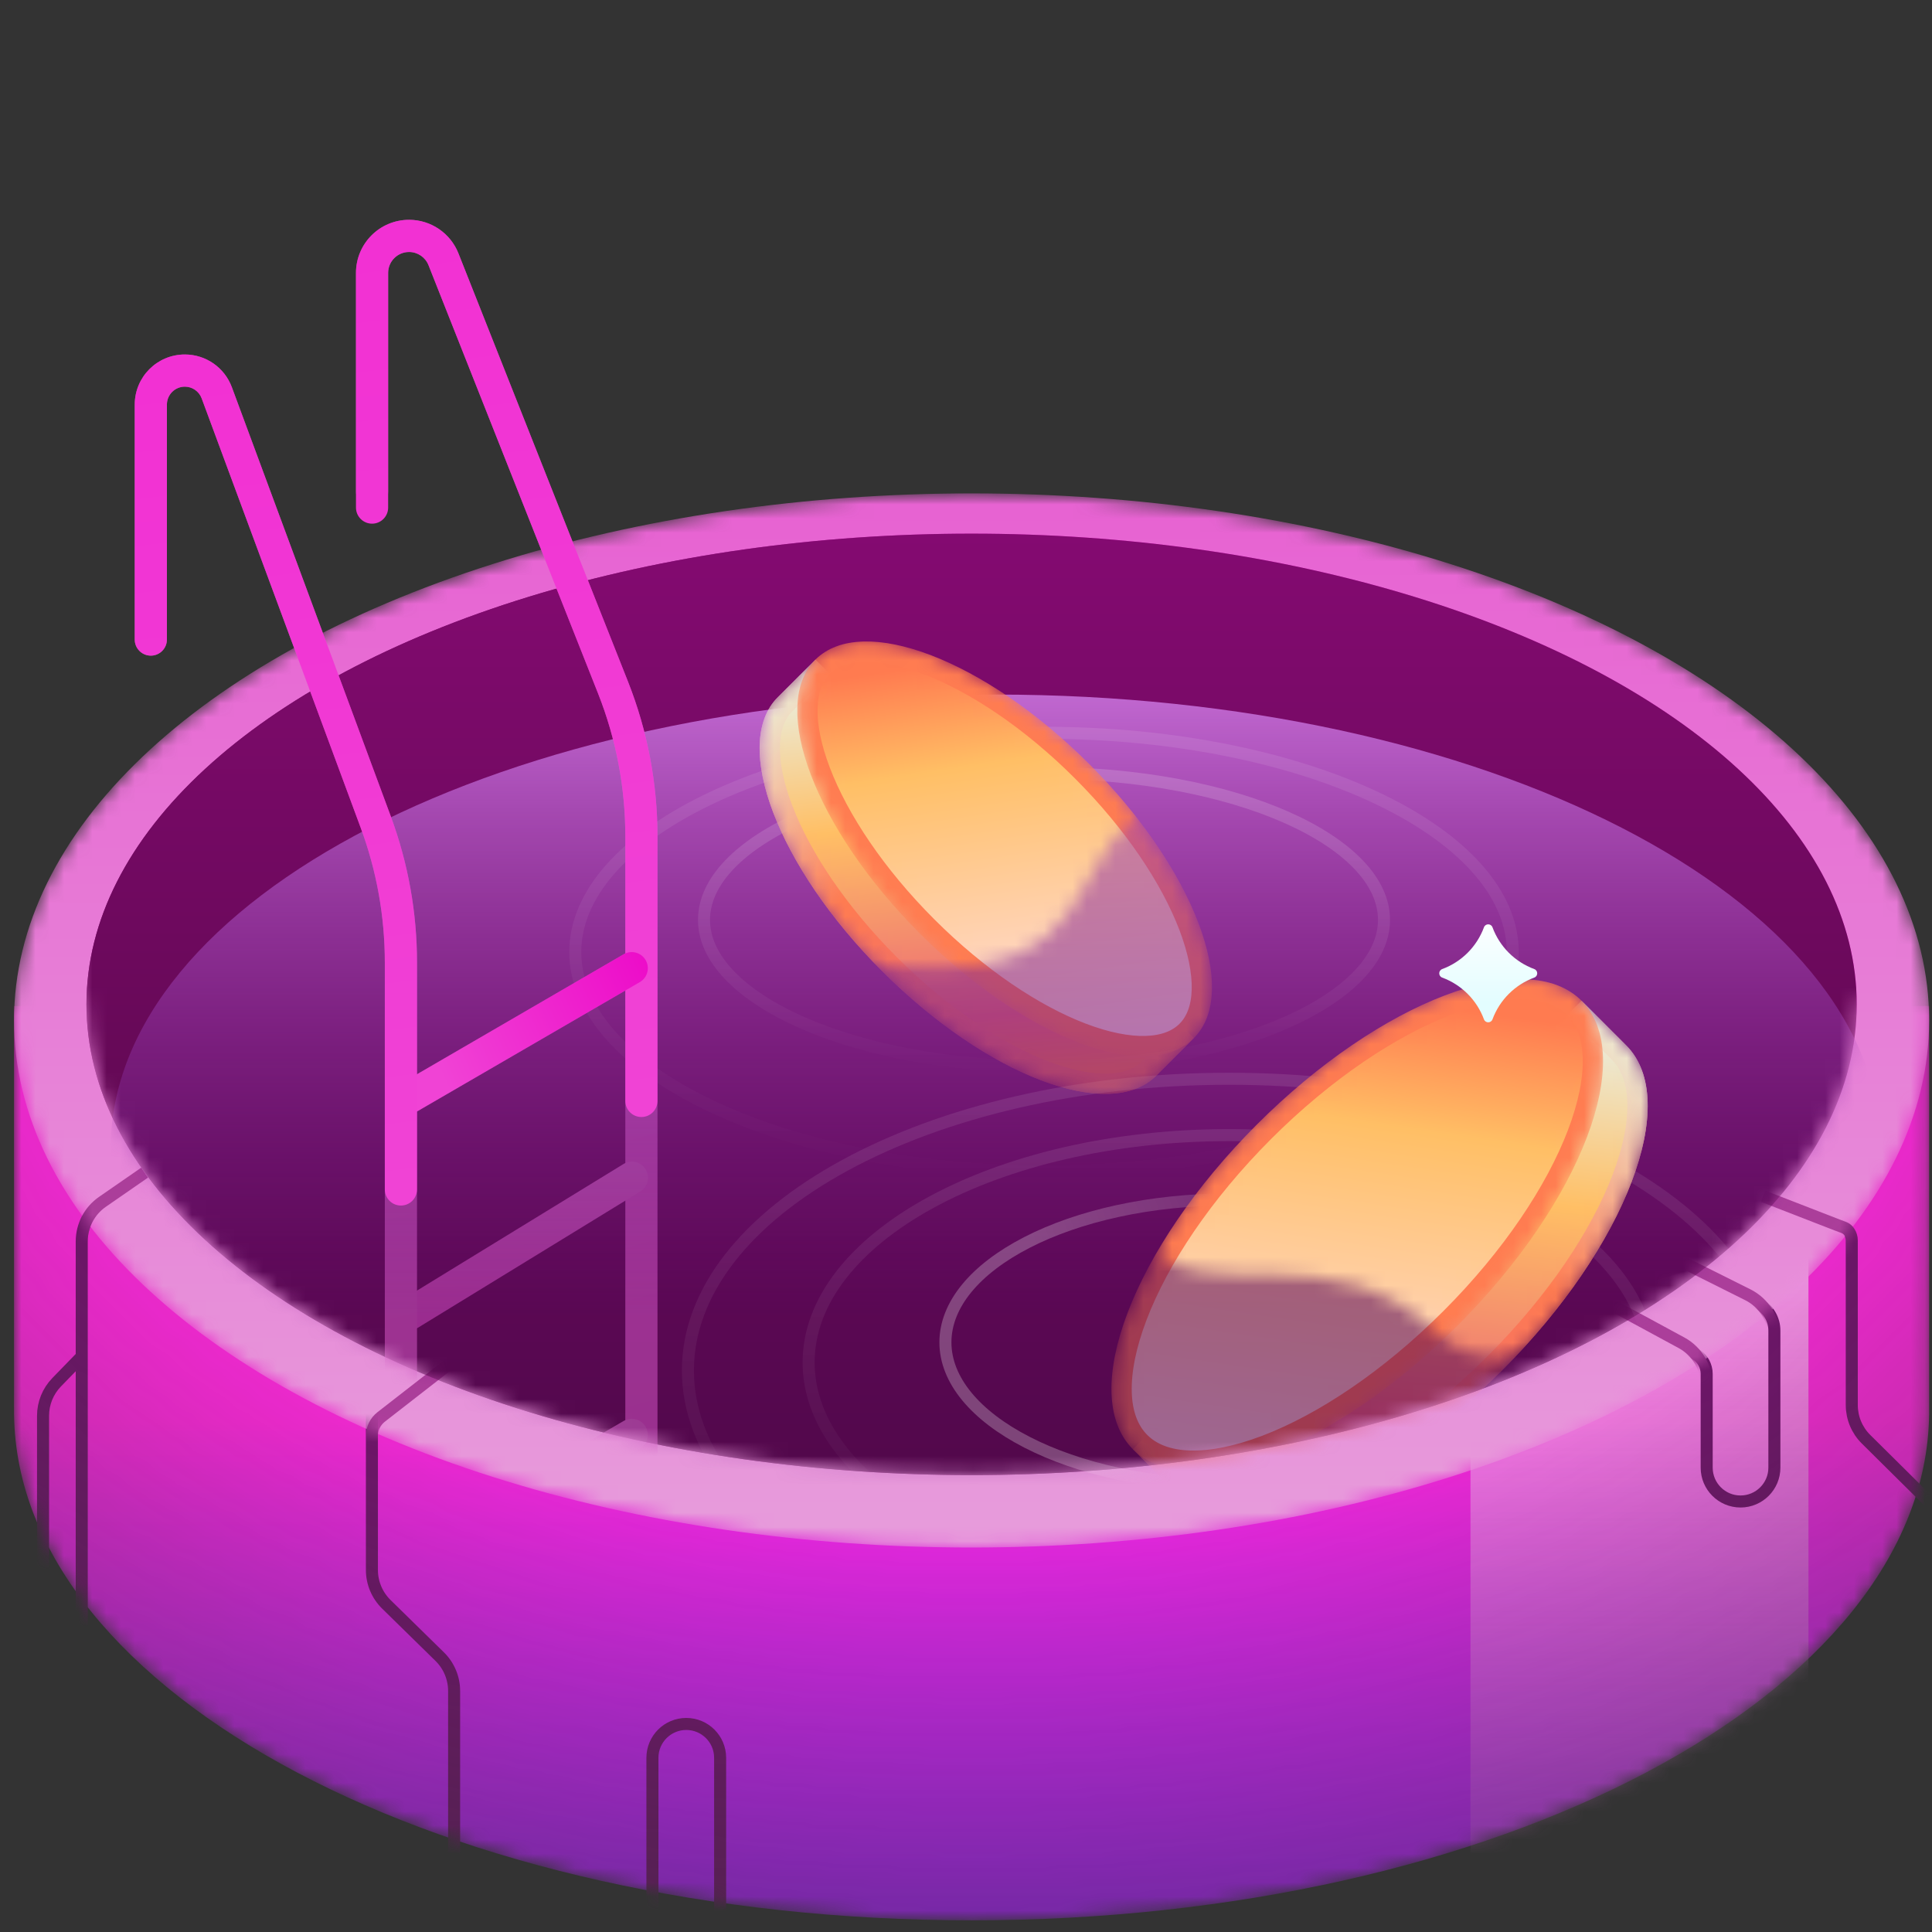
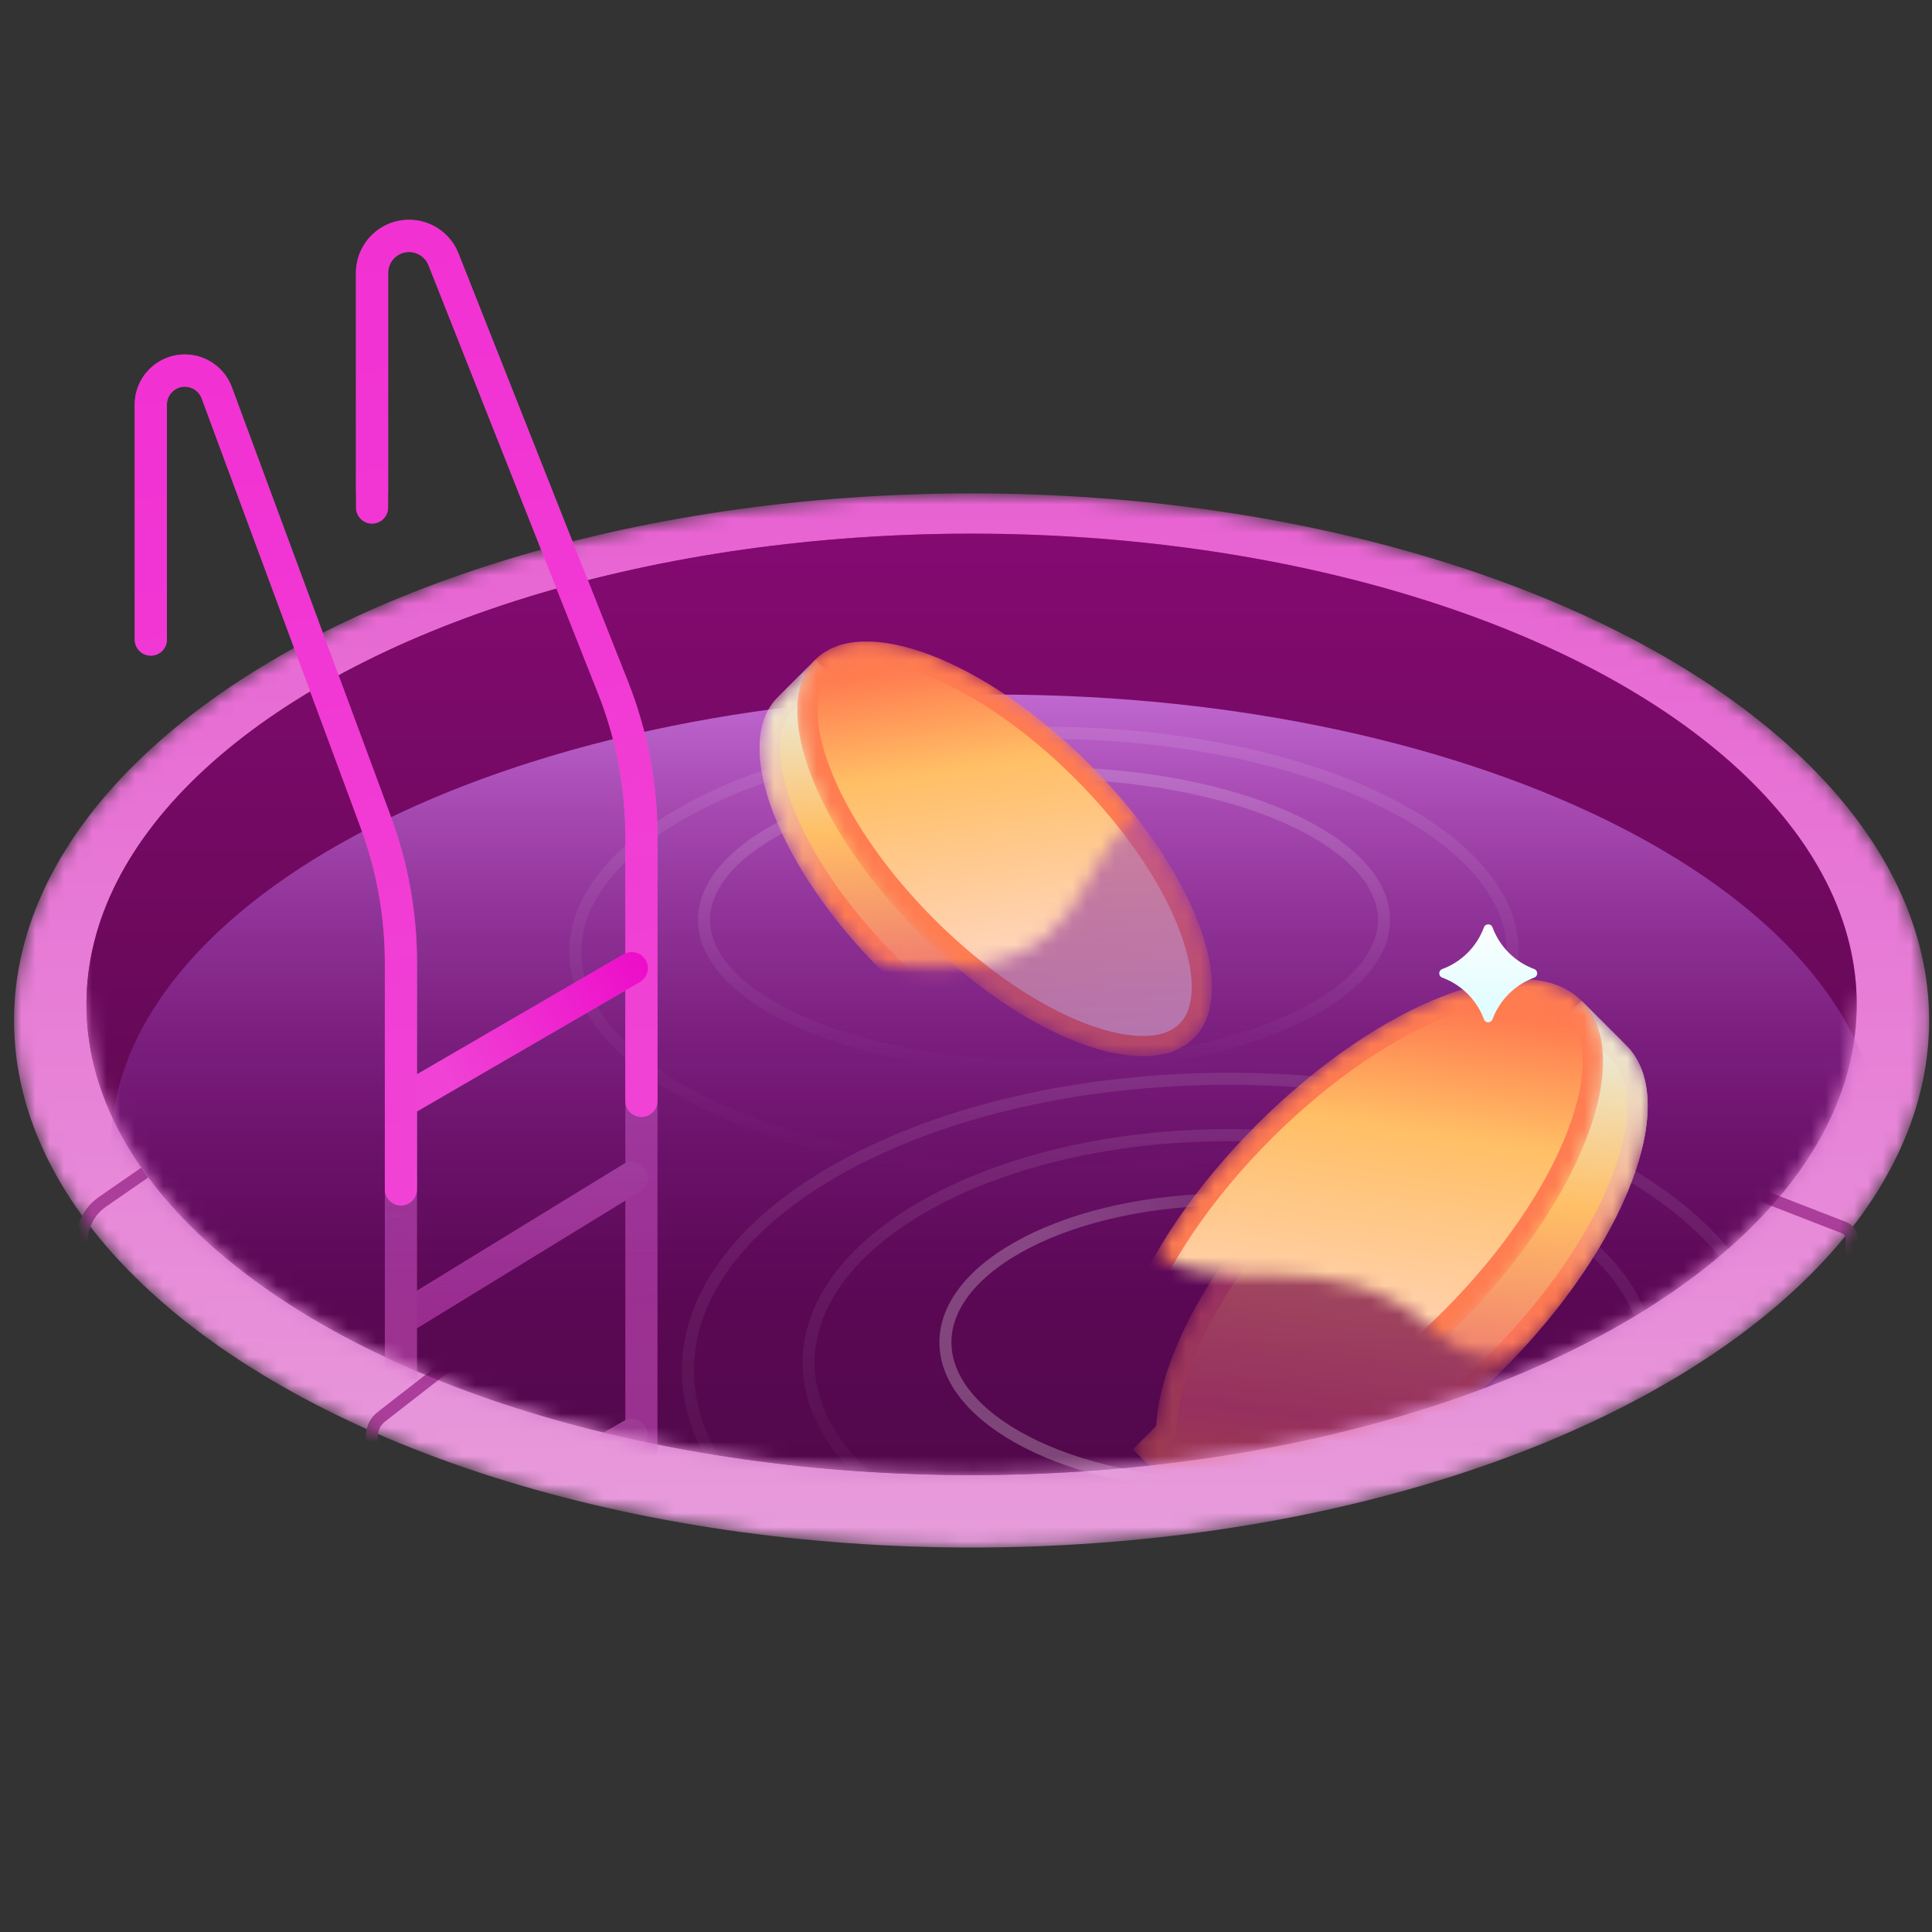
<svg xmlns="http://www.w3.org/2000/svg" width="136" height="136" viewBox="0 0 136 136" fill="none">
  <rect x="0" y="0" width="136" height="136" fill="#333333" stroke="none" />
  <mask id="mask0_1023_37718" style="mask-type:alpha" maskUnits="userSpaceOnUse" x="0" y="54" width="136" height="82">
-     <path d="M135.799 99.589H135.797C135.525 119.27 105.451 135.179 68.393 135.179C31.335 135.179 1.262 119.27 0.989 99.589H0.987V70.816H11.385C23.329 60.77 44.397 54.1 68.393 54.1C92.389 54.1 113.457 60.77 125.401 70.816H135.799V99.589Z" fill="url(#paint0_radial_1023_37718)" />
-   </mask>
+     </mask>
  <g mask="url(#mask0_1023_37718)">
    <path d="M135.799 99.589H135.797C135.525 119.27 105.451 135.179 68.393 135.179C31.335 135.179 1.262 119.27 0.989 99.589H0.987V70.816H11.385C23.329 60.77 44.397 54.1 68.393 54.1C92.389 54.1 113.457 60.77 125.401 70.816H135.799V99.589Z" fill="url(#paint1_linear_1023_37718)" />
    <path d="M103.513 81.746H127.303V171.81H103.513L103.513 81.746Z" fill="url(#paint2_linear_1023_37718)" />
    <path d="M137.842 107.738L131.356 101.312C130.714 100.676 130.353 99.809 130.353 98.905V87.312V87.312C130.353 86.898 130.109 86.522 129.731 86.354L127.289 85.269" stroke="#71136C" stroke-width="0.847" />
    <path d="M26.18 99.567V110.513C26.18 111.423 26.546 112.295 27.196 112.933L30.951 116.614C31.601 117.251 31.967 118.123 31.967 119.034V130.602C31.967 131.642 32.445 132.624 33.262 133.266L36.733 135.994" stroke="#71136C" stroke-width="0.847" />
    <path d="M5.754 115.227V87.385C5.754 86.273 6.299 85.232 7.214 84.599L10.18 82.545" stroke="#71136C" stroke-width="0.847" />
    <path d="M5.754 95.482L3.987 97.302C3.373 97.935 3.03 98.781 3.03 99.662L3.03 112.163" stroke="#71136C" stroke-width="0.847" />
    <path d="M45.926 134.632V123.738C45.926 122.422 46.993 121.355 48.309 121.355V121.355C49.625 121.355 50.692 122.422 50.692 123.738V135.653" stroke="#71136C" stroke-width="0.847" />
    <path d="M119.118 89.014L123.827 91.784C124.495 92.177 124.905 92.894 124.905 93.668V103.312C124.905 104.628 123.838 105.695 122.522 105.695V105.695C121.206 105.695 120.139 104.628 120.139 103.312V96.711C120.139 96.157 119.858 95.641 119.393 95.34L114.352 92.078" stroke="#71136C" stroke-width="0.847" />
  </g>
  <mask id="mask1_1023_37718" style="mask-type:alpha" maskUnits="userSpaceOnUse" x="0" y="34" width="136" height="75">
    <ellipse cx="68.393" cy="71.834" rx="67.406" ry="37.102" fill="url(#paint3_linear_1023_37718)" />
  </mask>
  <g mask="url(#mask1_1023_37718)">
    <ellipse cx="68.393" cy="71.834" rx="67.406" ry="37.102" fill="url(#paint4_linear_1023_37718)" />
    <path d="M124.104 84.204L129.812 86.421C130.138 86.547 130.353 86.861 130.353 87.21L130.353 92.418" stroke="#AB3E9A" stroke-width="0.847" />
    <path d="M32.307 95.482L26.834 99.74C26.421 100.061 26.18 100.554 26.18 101.077V105.015" stroke="#AB3E9A" stroke-width="0.847" />
    <path d="M5.754 87.652V87.385C5.754 86.273 6.299 85.232 7.214 84.599L10.18 82.546" stroke="#AB3E9A" stroke-width="0.847" />
-     <path d="M120.139 98.205V97.5C120.139 96.257 119.458 95.113 118.364 94.521L111.969 91.056L118.777 89.014L123.032 91.141C124.18 91.715 124.905 92.888 124.905 94.172V96.163" stroke="#AB3E9A" stroke-width="0.847" />
  </g>
  <mask id="mask2_1023_37718" style="mask-type:alpha" maskUnits="userSpaceOnUse" x="5" y="0" width="128" height="104">
    <path fill-rule="evenodd" clip-rule="evenodd" d="M132.402 0.179H5.52V70.417H6.089C6.088 70.512 6.087 70.606 6.087 70.701C6.087 89.002 33.983 103.838 68.395 103.838C102.807 103.838 130.703 89.002 130.703 70.701C130.703 70.606 130.702 70.512 130.701 70.417H132.402V0.179Z" fill="#D9D9D9" />
  </mask>
  <g mask="url(#mask2_1023_37718)">
    <ellipse cx="68.393" cy="70.701" rx="62.308" ry="33.136" fill="url(#paint5_linear_1023_37718)" />
    <ellipse cx="68.393" cy="70.701" rx="62.308" ry="33.136" fill="url(#paint6_linear_1023_37718)" />
    <g opacity="0.6">
      <path fill-rule="evenodd" clip-rule="evenodd" d="M28.796 17.739C27.983 17.739 27.323 18.398 27.323 19.211V34.598C27.323 35.223 26.816 35.731 26.191 35.731C25.565 35.731 25.058 35.223 25.058 34.598V19.211C25.058 17.147 26.731 15.473 28.796 15.473C30.329 15.473 31.707 16.41 32.271 17.835L44.207 47.981C45.579 51.447 46.283 55.14 46.283 58.867V150.285C46.283 150.911 45.776 151.418 45.15 151.418C44.525 151.418 44.018 150.911 44.018 150.285V58.867C44.018 55.426 43.367 52.015 42.1 48.815L30.164 18.669C29.942 18.108 29.399 17.739 28.796 17.739Z" fill="url(#paint7_linear_1023_37718)" />
      <path fill-rule="evenodd" clip-rule="evenodd" d="M45.449 67.585C45.763 68.126 45.579 68.82 45.038 69.134L29.438 78.192C28.897 78.506 28.203 78.322 27.889 77.781C27.575 77.24 27.759 76.547 28.3 76.233L43.9 67.174C44.441 66.86 45.135 67.044 45.449 67.585Z" fill="url(#paint8_linear_1023_37718)" />
      <path fill-rule="evenodd" clip-rule="evenodd" d="M45.448 82.313C45.775 82.846 45.607 83.543 45.074 83.871L29.446 93.449C28.913 93.776 28.215 93.608 27.888 93.075C27.561 92.541 27.729 91.844 28.262 91.517L43.89 81.939C44.423 81.612 45.121 81.779 45.448 82.313Z" fill="url(#paint9_linear_1023_37718)" />
      <path fill-rule="evenodd" clip-rule="evenodd" d="M45.449 100.439C45.763 100.98 45.579 101.673 45.038 101.987L29.438 111.045C28.897 111.36 28.203 111.176 27.889 110.635C27.575 110.093 27.759 109.4 28.3 109.086L43.9 100.028C44.441 99.714 45.135 99.898 45.449 100.439Z" fill="url(#paint10_linear_1023_37718)" />
      <path fill-rule="evenodd" clip-rule="evenodd" d="M13.012 27.219C12.315 27.219 11.749 27.784 11.749 28.482V45.02C11.749 45.646 11.242 46.153 10.616 46.153C9.991 46.153 9.484 45.646 9.484 45.02V28.482C9.484 26.533 11.063 24.953 13.012 24.953C14.488 24.953 15.808 25.872 16.321 27.256L27.514 57.478C28.732 60.765 29.355 64.243 29.355 67.749V151.486C29.355 152.111 28.848 152.618 28.222 152.618C27.596 152.618 27.089 152.111 27.089 151.486V67.749C27.089 64.512 26.514 61.3 25.389 58.265L14.196 28.043C14.012 27.548 13.54 27.219 13.012 27.219Z" fill="url(#paint11_linear_1023_37718)" />
    </g>
    <path d="M132.4 80.896C132.4 98.571 104.504 112.9 70.092 112.9C35.68 112.9 7.784 98.571 7.784 80.896C7.784 63.221 35.68 48.893 70.092 48.893C104.504 48.893 132.4 63.221 132.4 80.896Z" fill="url(#paint12_linear_1023_37718)" />
    <path opacity="0.25" d="M116.117 95.907C116.117 100.216 112.919 104.21 107.544 107.151C102.185 110.083 94.752 111.91 86.519 111.91C78.286 111.91 70.853 110.083 65.494 107.151C60.119 104.21 56.922 100.216 56.922 95.907C56.922 91.598 60.119 87.604 65.494 84.663C70.853 81.731 78.286 79.904 86.519 79.904C94.752 79.904 102.185 81.731 107.544 84.663C112.919 87.604 116.117 91.598 116.117 95.907Z" stroke="url(#paint13_linear_1023_37718)" stroke-width="0.847" />
    <path opacity="0.25" d="M124.613 96.473C124.613 102.032 120.465 107.159 113.552 110.92C106.655 114.673 97.098 117.007 86.519 117.007C75.939 117.007 66.382 114.673 59.485 110.92C52.572 107.159 48.424 102.032 48.424 96.473C48.424 90.914 52.572 85.787 59.485 82.025C66.382 78.272 75.939 75.938 86.519 75.938C97.098 75.938 106.655 78.272 113.552 82.025C120.465 85.787 124.613 90.914 124.613 96.473Z" stroke="url(#paint14_linear_1023_37718)" stroke-width="0.847" />
    <path opacity="0.65" d="M106.488 94.491C106.488 97.144 104.386 99.653 100.745 101.524C97.126 103.384 92.097 104.546 86.519 104.546C80.942 104.546 75.913 103.384 72.294 101.524C68.653 99.653 66.551 97.144 66.551 94.491C66.551 91.838 68.653 89.329 72.294 87.458C75.913 85.598 80.942 84.435 86.519 84.435C92.097 84.435 97.126 85.598 100.745 87.458C104.386 89.329 106.488 91.838 106.488 94.491Z" stroke="url(#paint15_linear_1023_37718)" stroke-width="0.847" />
    <path opacity="0.44" d="M97.424 64.753C97.424 66.1 96.808 67.416 95.628 68.649C94.445 69.885 92.715 71.016 90.543 71.976C86.201 73.894 80.172 75.092 73.491 75.092C66.81 75.092 60.782 73.894 56.44 71.976C54.268 71.016 52.537 69.885 51.355 68.649C50.174 67.416 49.558 66.1 49.558 64.753C49.558 63.406 50.174 62.09 51.355 60.857C52.537 59.622 54.268 58.49 56.44 57.53C60.782 55.612 66.81 54.414 73.491 54.414C80.172 54.414 86.201 55.612 90.543 57.53C92.715 58.49 94.445 59.622 95.628 60.857C96.808 62.09 97.424 63.406 97.424 64.753Z" stroke="url(#paint16_linear_1023_37718)" stroke-width="0.847" />
    <path opacity="0.25" d="M106.487 67.019C106.487 71.14 102.952 74.998 96.941 77.851C90.962 80.689 82.671 82.456 73.491 82.456C64.311 82.456 56.021 80.689 50.041 77.851C44.03 74.998 40.495 71.14 40.495 67.019C40.495 62.898 44.03 59.04 50.041 56.187C56.021 53.349 64.311 51.582 73.491 51.582C82.671 51.582 90.962 53.349 96.941 56.187C102.952 59.04 106.487 62.898 106.487 67.019Z" stroke="url(#paint17_linear_1023_37718)" stroke-width="0.847" />
    <g opacity="0.44">
      <mask id="mask3_1023_37718" style="mask-type:alpha" maskUnits="userSpaceOnUse" x="53" y="46" width="32" height="32">
-         <path d="M58.279 48.323L58.473 48.517L58.747 48.531C60.67 48.631 63.066 49.427 65.653 50.872C68.23 52.312 70.955 54.372 73.528 56.945C76.102 59.519 78.162 62.243 79.601 64.82C81.046 67.407 81.842 69.803 81.942 71.727L81.956 72L82.15 72.194L83.03 73.074L80.903 75.201L80.903 75.201L80.899 75.205L80.884 75.22L80.884 75.22C80.223 75.881 79.26 76.25 78 76.286C76.735 76.322 75.213 76.018 73.524 75.374C70.148 74.086 66.233 71.488 62.609 67.864C58.985 64.24 56.387 60.325 55.099 56.949C54.455 55.26 54.151 53.739 54.187 52.473C54.223 51.213 54.592 50.25 55.253 49.589C55.253 49.589 55.253 49.589 55.253 49.589L57.399 47.443L58.279 48.323Z" fill="url(#paint18_linear_1023_37718)" stroke="url(#paint19_linear_1023_37718)" stroke-width="1.427" />
-       </mask>
+         </mask>
      <g mask="url(#mask3_1023_37718)">
        <path d="M58.785 47.819L57.4 46.435L54.749 49.085C51.456 52.379 54.749 61.013 62.105 68.369C69.462 75.726 78.096 79.019 81.389 75.725C81.396 75.719 81.402 75.713 81.408 75.706L84.04 73.074L82.656 71.69C82.44 67.546 79.263 61.671 74.034 56.441C68.804 51.211 62.928 48.035 58.785 47.819Z" fill="url(#paint20_linear_1023_37718)" />
        <path d="M58.28 48.324L58.474 48.517L58.748 48.532C60.671 48.632 63.067 49.428 65.654 50.873C68.231 52.312 70.956 54.372 73.529 56.946C76.103 59.519 78.162 62.243 79.602 64.821C81.047 67.408 81.843 69.804 81.943 71.727L81.957 72.001L82.151 72.194L83.031 73.074L80.903 75.202L80.903 75.202L80.9 75.206L80.885 75.221L80.885 75.221C80.224 75.881 79.261 76.251 78.001 76.287C76.736 76.323 75.214 76.019 73.525 75.374C70.149 74.087 66.234 71.489 62.61 67.865C58.986 64.241 56.388 60.325 55.1 56.95C54.456 55.261 54.152 53.739 54.188 52.474C54.224 51.214 54.593 50.25 55.254 49.59C55.254 49.59 55.254 49.59 55.254 49.59L57.4 47.444L58.28 48.324Z" stroke="url(#paint21_linear_1023_37718)" stroke-width="1.427" />
      </g>
      <mask id="mask4_1023_37718" style="mask-type:alpha" maskUnits="userSpaceOnUse" x="56" y="45" width="30" height="30">
        <path d="M57.904 46.939C57.244 47.6 56.874 48.563 56.838 49.823C56.802 51.089 57.106 52.61 57.751 54.299C59.038 57.675 61.636 61.59 65.26 65.214C68.884 68.838 72.799 71.436 76.175 72.724C77.864 73.368 79.386 73.672 80.651 73.636C81.911 73.6 82.874 73.231 83.535 72.57C84.196 71.909 84.565 70.946 84.601 69.686C84.637 68.421 84.333 66.899 83.689 65.21C82.401 61.834 79.803 57.919 76.179 54.295C72.555 50.671 68.64 48.073 65.264 46.785C63.575 46.141 62.054 45.837 60.788 45.873C59.528 45.909 58.565 46.279 57.904 46.939Z" fill="url(#paint22_linear_1023_37718)" stroke="#FF7C51" stroke-width="1.427" />
      </mask>
      <g mask="url(#mask4_1023_37718)">
        <path d="M57.904 46.939C57.244 47.6 56.874 48.563 56.838 49.823C56.802 51.089 57.106 52.61 57.751 54.299C59.038 57.675 61.636 61.59 65.26 65.214C68.884 68.838 72.799 71.436 76.175 72.724C77.864 73.368 79.386 73.672 80.651 73.636C81.911 73.6 82.874 73.231 83.535 72.57C84.196 71.909 84.565 70.946 84.601 69.686C84.637 68.421 84.333 66.899 83.689 65.21C82.401 61.834 79.803 57.919 76.179 54.295C72.555 50.671 68.64 48.073 65.264 46.785C63.575 46.141 62.054 45.837 60.788 45.873C59.528 45.909 58.565 46.279 57.904 46.939Z" fill="url(#paint23_linear_1023_37718)" stroke="#FF7C51" stroke-width="1.427" />
      </g>
    </g>
    <mask id="mask5_1023_37718" style="mask-type:alpha" maskUnits="userSpaceOnUse" x="41" y="32" width="53" height="37">
      <path d="M93.884 53.99C93.884 55.811 85.135 53.09 80.006 57.389C75.297 61.335 76.607 68.151 65.845 68.151C51.924 68.151 41.205 59.283 41.205 49.742C41.205 40.2 52.49 32.465 66.411 32.465C80.332 32.465 93.884 44.449 93.884 53.99Z" fill="#D9D9D9" />
    </mask>
    <g mask="url(#mask5_1023_37718)">
      <mask id="mask6_1023_37718" style="mask-type:alpha" maskUnits="userSpaceOnUse" x="53" y="46" width="32" height="32">
        <path d="M58.279 48.323L58.473 48.517L58.747 48.531C60.67 48.631 63.066 49.427 65.653 50.872C68.23 52.312 70.955 54.372 73.528 56.945C76.102 59.519 78.162 62.243 79.601 64.82C81.046 67.407 81.842 69.803 81.942 71.727L81.956 72L82.15 72.194L83.03 73.074L80.903 75.201L80.903 75.201L80.899 75.205L80.884 75.22L80.884 75.22C80.223 75.881 79.26 76.25 78 76.286C76.735 76.322 75.213 76.018 73.524 75.374C70.148 74.086 66.233 71.488 62.609 67.864C58.985 64.24 56.387 60.325 55.099 56.949C54.455 55.26 54.151 53.739 54.187 52.473C54.223 51.213 54.592 50.25 55.253 49.589C55.253 49.589 55.253 49.589 55.253 49.589L57.399 47.443L58.279 48.323Z" fill="url(#paint24_linear_1023_37718)" stroke="url(#paint25_linear_1023_37718)" stroke-width="1.427" />
      </mask>
      <g mask="url(#mask6_1023_37718)">
        <path d="M58.785 47.819L57.4 46.435L54.749 49.085C51.456 52.379 54.749 61.013 62.105 68.369C69.462 75.726 78.096 79.019 81.389 75.725C81.396 75.719 81.402 75.713 81.408 75.706L84.04 73.074L82.656 71.69C82.44 67.546 79.263 61.671 74.034 56.441C68.804 51.211 62.928 48.035 58.785 47.819Z" fill="url(#paint26_linear_1023_37718)" />
        <path d="M58.28 48.324L58.474 48.517L58.748 48.532C60.671 48.632 63.067 49.428 65.654 50.873C68.231 52.312 70.956 54.372 73.529 56.946C76.103 59.519 78.162 62.243 79.602 64.821C81.047 67.408 81.843 69.804 81.943 71.727L81.957 72.001L82.151 72.194L83.031 73.074L80.903 75.202L80.903 75.202L80.9 75.206L80.885 75.221L80.885 75.221C80.224 75.881 79.261 76.251 78.001 76.287C76.736 76.323 75.214 76.019 73.525 75.374C70.149 74.087 66.234 71.489 62.61 67.865C58.986 64.241 56.388 60.325 55.1 56.95C54.456 55.261 54.152 53.739 54.188 52.474C54.224 51.214 54.593 50.25 55.254 49.59C55.254 49.59 55.254 49.59 55.254 49.59L57.4 47.444L58.28 48.324Z" stroke="url(#paint27_linear_1023_37718)" stroke-width="1.427" />
      </g>
      <mask id="mask7_1023_37718" style="mask-type:alpha" maskUnits="userSpaceOnUse" x="56" y="45" width="30" height="30">
        <path d="M57.904 46.939C57.244 47.6 56.874 48.563 56.838 49.823C56.802 51.089 57.106 52.61 57.751 54.299C59.038 57.675 61.636 61.59 65.26 65.214C68.884 68.838 72.799 71.436 76.175 72.724C77.864 73.368 79.386 73.672 80.651 73.636C81.911 73.6 82.874 73.231 83.535 72.57C84.196 71.909 84.565 70.946 84.601 69.686C84.637 68.421 84.333 66.899 83.689 65.21C82.401 61.834 79.803 57.919 76.179 54.295C72.555 50.671 68.64 48.073 65.264 46.785C63.575 46.141 62.054 45.837 60.788 45.873C59.528 45.909 58.565 46.279 57.904 46.939Z" fill="url(#paint28_linear_1023_37718)" stroke="#FF7C51" stroke-width="1.427" />
      </mask>
      <g mask="url(#mask7_1023_37718)">
        <path d="M57.904 46.939C57.244 47.6 56.874 48.563 56.838 49.823C56.802 51.089 57.106 52.61 57.751 54.299C59.038 57.675 61.636 61.59 65.26 65.214C68.884 68.838 72.799 71.436 76.175 72.724C77.864 73.368 79.386 73.672 80.651 73.636C81.911 73.6 82.874 73.231 83.535 72.57C84.196 71.909 84.565 70.946 84.601 69.686C84.637 68.421 84.333 66.899 83.689 65.21C82.401 61.834 79.803 57.919 76.179 54.295C72.555 50.671 68.64 48.073 65.264 46.785C63.575 46.141 62.054 45.837 60.788 45.873C59.528 45.909 58.565 46.279 57.904 46.939Z" fill="url(#paint29_linear_1023_37718)" stroke="#FF7C51" stroke-width="1.427" />
      </g>
    </g>
    <g opacity="0.44">
      <mask id="mask8_1023_37718" style="mask-type:alpha" maskUnits="userSpaceOnUse" x="79" y="70" width="37" height="37">
        <path d="M110.193 72.591L109.999 72.785L109.726 72.799C107.419 72.92 104.558 73.873 101.482 75.591C98.416 77.304 95.177 79.753 92.119 82.811C89.061 85.869 86.611 89.108 84.899 92.175C83.18 95.251 82.227 98.111 82.107 100.418L82.093 100.692L81.899 100.886L80.763 102.022L83.378 104.637L83.381 104.641L83.4 104.659C84.213 105.473 85.391 105.919 86.908 105.962C88.43 106.005 90.252 105.639 92.264 104.872C96.287 103.338 100.943 100.246 105.248 95.941C109.554 91.635 112.645 86.979 114.18 82.957C114.947 80.944 115.313 79.123 115.27 77.6C115.226 76.083 114.78 74.905 113.967 74.092C113.967 74.092 113.967 74.092 113.967 74.092L111.33 71.455L110.193 72.591Z" fill="url(#paint30_linear_1023_37718)" stroke="url(#paint31_linear_1023_37718)" stroke-width="1.427" />
      </mask>
      <g mask="url(#mask8_1023_37718)">
        <path d="M109.689 72.087L111.33 70.446L114.472 73.588C118.376 77.492 114.472 87.726 105.753 96.445C97.033 105.165 86.8 109.068 82.895 105.164C82.888 105.157 82.881 105.149 82.873 105.142L79.754 102.022L81.395 100.381C81.65 95.47 85.415 88.506 91.614 82.307C97.813 76.108 104.778 72.343 109.689 72.087Z" fill="url(#paint32_linear_1023_37718)" />
        <path d="M110.193 72.591L109.999 72.785L109.726 72.799C107.419 72.92 104.558 73.873 101.482 75.591C98.416 77.304 95.177 79.753 92.119 82.811C89.061 85.869 86.611 89.108 84.899 92.175C83.18 95.251 82.227 98.111 82.107 100.418L82.093 100.692L81.899 100.886L80.763 102.022L83.378 104.637L83.381 104.641L83.4 104.659C84.213 105.473 85.391 105.919 86.908 105.962C88.43 106.005 90.252 105.639 92.264 104.872C96.287 103.338 100.943 100.246 105.248 95.941C109.554 91.635 112.645 86.979 114.18 82.957C114.947 80.944 115.313 79.123 115.27 77.6C115.226 76.083 114.78 74.905 113.967 74.092C113.967 74.092 113.967 74.092 113.967 74.092L111.33 71.455L110.193 72.591Z" stroke="url(#paint33_linear_1023_37718)" stroke-width="1.427" />
      </g>
      <mask id="mask9_1023_37718" style="mask-type:alpha" maskUnits="userSpaceOnUse" x="78" y="68" width="35" height="36">
        <path d="M110.825 70.95C111.638 71.763 112.084 72.941 112.127 74.458C112.17 75.981 111.805 77.802 111.037 79.814C109.503 83.837 106.412 88.493 102.106 92.799C97.8 97.104 93.144 100.196 89.122 101.73C87.11 102.497 85.288 102.863 83.766 102.82C82.249 102.777 81.071 102.331 80.257 101.517C79.444 100.704 78.998 99.526 78.955 98.009C78.912 96.487 79.278 94.665 80.045 92.653C81.579 88.631 84.671 83.975 88.976 79.669C93.282 75.363 97.938 72.272 101.961 70.738C103.973 69.97 105.794 69.605 107.317 69.648C108.834 69.691 110.012 70.137 110.825 70.95Z" fill="url(#paint34_linear_1023_37718)" stroke="#FF7C51" stroke-width="1.427" />
      </mask>
      <g mask="url(#mask9_1023_37718)">
-         <path d="M110.825 70.95C111.638 71.763 112.084 72.941 112.127 74.458C112.17 75.981 111.805 77.802 111.037 79.814C109.503 83.837 106.412 88.493 102.106 92.799C97.8 97.104 93.144 100.196 89.122 101.73C87.11 102.497 85.288 102.863 83.766 102.82C82.249 102.777 81.071 102.331 80.257 101.517C79.444 100.704 78.998 99.526 78.955 98.009C78.912 96.487 79.278 94.665 80.045 92.653C81.579 88.631 84.671 83.975 88.976 79.669C93.282 75.363 97.938 72.272 101.961 70.738C103.973 69.97 105.794 69.605 107.317 69.648C108.834 69.691 110.012 70.137 110.825 70.95Z" fill="url(#paint35_linear_1023_37718)" stroke="#FF7C51" stroke-width="1.427" />
-       </g>
+         </g>
    </g>
    <mask id="mask10_1023_37718" style="mask-type:alpha" maskUnits="userSpaceOnUse" x="78" y="59" width="45" height="37">
      <path d="M79.439 76.365C79.439 78.187 75.727 83.396 80.855 87.694C85.104 92.225 93.6 86.561 101.247 93.925C107.817 100.251 122.551 86.089 122.551 76.548C122.551 67.006 111.265 59.272 97.344 59.272C83.423 59.272 79.439 66.824 79.439 76.365Z" fill="#D9D9D9" />
    </mask>
    <g mask="url(#mask10_1023_37718)">
      <mask id="mask11_1023_37718" style="mask-type:alpha" maskUnits="userSpaceOnUse" x="79" y="70" width="37" height="37">
        <path d="M110.193 72.591L109.999 72.785L109.726 72.799C107.419 72.92 104.558 73.873 101.482 75.591C98.416 77.304 95.177 79.753 92.119 82.811C89.061 85.869 86.611 89.108 84.899 92.175C83.18 95.251 82.227 98.111 82.107 100.418L82.093 100.692L81.899 100.886L80.763 102.022L83.378 104.637L83.381 104.641L83.4 104.659C84.213 105.473 85.391 105.919 86.908 105.962C88.43 106.005 90.252 105.639 92.264 104.872C96.287 103.338 100.943 100.246 105.248 95.941C109.554 91.635 112.645 86.979 114.18 82.957C114.947 80.944 115.313 79.123 115.27 77.6C115.226 76.083 114.78 74.905 113.967 74.092C113.967 74.092 113.967 74.092 113.967 74.092L111.33 71.455L110.193 72.591Z" fill="url(#paint36_linear_1023_37718)" stroke="url(#paint37_linear_1023_37718)" stroke-width="1.427" />
      </mask>
      <g mask="url(#mask11_1023_37718)">
        <path d="M109.689 72.087L111.33 70.446L114.472 73.588C118.376 77.492 114.472 87.726 105.753 96.445C97.033 105.165 86.8 109.068 82.895 105.164C82.888 105.157 82.881 105.149 82.873 105.142L79.754 102.022L81.395 100.381C81.65 95.47 85.415 88.506 91.614 82.307C97.813 76.108 104.778 72.343 109.689 72.087Z" fill="url(#paint38_linear_1023_37718)" />
        <path d="M110.193 72.591L109.999 72.785L109.726 72.799C107.419 72.92 104.558 73.873 101.482 75.591C98.416 77.304 95.177 79.753 92.119 82.811C89.061 85.869 86.611 89.108 84.899 92.175C83.18 95.251 82.227 98.111 82.107 100.418L82.093 100.692L81.899 100.886L80.763 102.022L83.378 104.637L83.381 104.641L83.4 104.659C84.213 105.473 85.391 105.919 86.908 105.962C88.43 106.005 90.252 105.639 92.264 104.872C96.287 103.338 100.943 100.246 105.248 95.941C109.554 91.635 112.645 86.979 114.18 82.957C114.947 80.944 115.313 79.123 115.27 77.6C115.226 76.083 114.78 74.905 113.967 74.092C113.967 74.092 113.967 74.092 113.967 74.092L111.33 71.455L110.193 72.591Z" stroke="url(#paint39_linear_1023_37718)" stroke-width="1.427" />
      </g>
      <mask id="mask12_1023_37718" style="mask-type:alpha" maskUnits="userSpaceOnUse" x="78" y="68" width="35" height="36">
        <path d="M110.825 70.95C111.638 71.763 112.084 72.941 112.127 74.458C112.17 75.981 111.805 77.802 111.037 79.814C109.503 83.837 106.412 88.493 102.106 92.799C97.8 97.104 93.144 100.196 89.122 101.73C87.11 102.497 85.288 102.863 83.766 102.82C82.249 102.777 81.071 102.331 80.257 101.517C79.444 100.704 78.998 99.526 78.955 98.009C78.912 96.487 79.278 94.665 80.045 92.653C81.579 88.631 84.671 83.975 88.976 79.669C93.282 75.363 97.938 72.272 101.961 70.738C103.973 69.97 105.794 69.605 107.317 69.648C108.834 69.691 110.012 70.137 110.825 70.95Z" fill="url(#paint40_linear_1023_37718)" stroke="#FF7C51" stroke-width="1.427" />
      </mask>
      <g mask="url(#mask12_1023_37718)">
        <path d="M110.825 70.95C111.638 71.763 112.084 72.941 112.127 74.458C112.17 75.981 111.805 77.802 111.037 79.814C109.503 83.837 106.412 88.493 102.106 92.799C97.8 97.104 93.144 100.196 89.122 101.73C87.11 102.497 85.288 102.863 83.766 102.82C82.249 102.777 81.071 102.331 80.257 101.517C79.444 100.704 78.998 99.526 78.955 98.009C78.912 96.487 79.278 94.665 80.045 92.653C81.579 88.631 84.671 83.975 88.976 79.669C93.282 75.363 97.938 72.272 101.961 70.738C103.973 69.97 105.794 69.605 107.317 69.648C108.834 69.691 110.012 70.137 110.825 70.95Z" fill="url(#paint41_linear_1023_37718)" stroke="#FF7C51" stroke-width="1.427" />
      </g>
    </g>
    <path fill-rule="evenodd" clip-rule="evenodd" d="M28.796 17.739C27.983 17.739 27.323 18.398 27.323 19.211V35.731C27.323 36.356 26.816 36.863 26.191 36.863C25.565 36.863 25.058 36.356 25.058 35.731V19.211C25.058 17.147 26.731 15.473 28.796 15.473C30.329 15.473 31.707 16.41 32.271 17.835L44.207 47.981C45.579 51.447 46.283 55.14 46.283 58.867V77.498C46.283 78.124 45.776 78.631 45.15 78.631C44.525 78.631 44.018 78.124 44.018 77.498V58.867C44.018 55.426 43.367 52.015 42.1 48.815L30.164 18.669C29.942 18.108 29.399 17.739 28.796 17.739Z" fill="url(#paint42_linear_1023_37718)" />
    <path fill-rule="evenodd" clip-rule="evenodd" d="M45.449 67.585C45.763 68.126 45.579 68.82 45.038 69.134L29.438 78.192C28.897 78.506 28.203 78.322 27.889 77.781C27.575 77.24 27.759 76.547 28.3 76.233L43.9 67.174C44.441 66.86 45.135 67.044 45.449 67.585Z" fill="url(#paint43_linear_1023_37718)" />
    <path fill-rule="evenodd" clip-rule="evenodd" d="M13.012 27.219C12.315 27.219 11.749 27.784 11.749 28.482V45.02C11.749 45.646 11.242 46.153 10.616 46.153C9.991 46.153 9.484 45.646 9.484 45.02V28.482C9.484 26.533 11.063 24.953 13.012 24.953C14.488 24.953 15.808 25.872 16.321 27.256L27.514 57.478C28.732 60.765 29.355 64.243 29.355 67.749V83.729C29.355 84.355 28.848 84.862 28.222 84.862C27.596 84.862 27.089 84.355 27.089 83.729V67.749C27.089 64.512 26.514 61.3 25.389 58.265L14.196 28.043C14.012 27.548 13.54 27.219 13.012 27.219Z" fill="url(#paint44_linear_1023_37718)" />
  </g>
  <path d="M104.461 65.276C104.564 64.997 104.958 64.997 105.061 65.276C105.565 66.638 106.639 67.712 108.001 68.216C108.28 68.319 108.28 68.713 108.001 68.816C106.639 69.32 105.565 70.393 105.061 71.755C104.958 72.034 104.564 72.034 104.461 71.755C103.957 70.393 102.884 69.32 101.522 68.816C101.243 68.713 101.243 68.319 101.522 68.216C102.884 67.712 103.957 66.638 104.461 65.276Z" fill="url(#paint45_linear_1023_37718)" />
  <defs>
    <radialGradient id="paint0_radial_1023_37718" cx="0" cy="0" r="1" gradientUnits="userSpaceOnUse" gradientTransform="translate(68.393 67.302) rotate(90) scale(106.773 166.412)">
      <stop offset="0.36" stop-color="#D533BB" />
      <stop offset="1" stop-color="#130834" stop-opacity="0" />
    </radialGradient>
    <linearGradient id="paint1_linear_1023_37718" x1="68.393" y1="100.09" x2="68.393" y2="137.969" gradientUnits="userSpaceOnUse">
      <stop stop-color="#FA28D8" />
      <stop offset="1" stop-color="#A320FF" />
    </linearGradient>
    <linearGradient id="paint2_linear_1023_37718" x1="115.408" y1="81.746" x2="115.408" y2="163.596" gradientUnits="userSpaceOnUse">
      <stop stop-color="white" stop-opacity="0.65" />
      <stop offset="1" stop-color="#CA14C2" stop-opacity="0" />
    </linearGradient>
    <linearGradient id="paint3_linear_1023_37718" x1="68.393" y1="34.732" x2="68.393" y2="108.935" gradientUnits="userSpaceOnUse">
      <stop stop-color="#E762D2" />
      <stop offset="1" stop-color="#E79CDB" />
    </linearGradient>
    <linearGradient id="paint4_linear_1023_37718" x1="68.393" y1="34.732" x2="68.393" y2="108.935" gradientUnits="userSpaceOnUse">
      <stop stop-color="#E762D2" />
      <stop offset="1" stop-color="#E79CDB" />
    </linearGradient>
    <linearGradient id="paint5_linear_1023_37718" x1="68.393" y1="31.026" x2="53.297" y2="53.465" gradientUnits="userSpaceOnUse">
      <stop stop-color="#EE30D0" />
      <stop offset="1" stop-color="#8B1879" />
    </linearGradient>
    <linearGradient id="paint6_linear_1023_37718" x1="68.393" y1="37.564" x2="68.393" y2="103.838" gradientUnits="userSpaceOnUse">
      <stop stop-color="#840A71" />
      <stop offset="1" stop-color="#4F0843" />
    </linearGradient>
    <linearGradient id="paint7_linear_1023_37718" x1="35.67" y1="2.062" x2="73.583" y2="141.641" gradientUnits="userSpaceOnUse">
      <stop stop-color="#E272D0" />
      <stop offset="1" stop-color="#D44ABE" />
    </linearGradient>
    <linearGradient id="paint8_linear_1023_37718" x1="36.669" y1="65.406" x2="37.038" y2="78.797" gradientUnits="userSpaceOnUse">
      <stop stop-color="#E272D0" />
      <stop offset="1" stop-color="#D44ABE" />
    </linearGradient>
    <linearGradient id="paint9_linear_1023_37718" x1="36.668" y1="80.094" x2="37.069" y2="94.078" gradientUnits="userSpaceOnUse">
      <stop stop-color="#E272D0" />
      <stop offset="1" stop-color="#D44ABE" />
    </linearGradient>
    <linearGradient id="paint10_linear_1023_37718" x1="36.669" y1="98.26" x2="37.038" y2="111.651" gradientUnits="userSpaceOnUse">
      <stop stop-color="#E272D0" />
      <stop offset="1" stop-color="#D44ABE" />
    </linearGradient>
    <linearGradient id="paint11_linear_1023_37718" x1="19.419" y1="12.358" x2="55.117" y2="143.381" gradientUnits="userSpaceOnUse">
      <stop stop-color="#E272D0" />
      <stop offset="1" stop-color="#D44ABE" />
    </linearGradient>
    <linearGradient id="paint12_linear_1023_37718" x1="70.092" y1="48.893" x2="70.092" y2="92.658" gradientUnits="userSpaceOnUse">
      <stop stop-color="#D786F2" stop-opacity="0.75" />
      <stop offset="1" stop-color="#620482" stop-opacity="0.14" />
    </linearGradient>
    <linearGradient id="paint13_linear_1023_37718" x1="86.519" y1="79.481" x2="86.519" y2="112.334" gradientUnits="userSpaceOnUse">
      <stop stop-color="white" stop-opacity="0.23" />
      <stop offset="0" stop-color="white" stop-opacity="0.38" />
      <stop offset="1" stop-color="white" stop-opacity="0" />
    </linearGradient>
    <linearGradient id="paint14_linear_1023_37718" x1="86.519" y1="75.515" x2="86.519" y2="117.431" gradientUnits="userSpaceOnUse">
      <stop stop-color="white" stop-opacity="0.23" />
      <stop offset="0" stop-color="white" stop-opacity="0.38" />
      <stop offset="1" stop-color="white" stop-opacity="0" />
    </linearGradient>
    <linearGradient id="paint15_linear_1023_37718" x1="75.25" y1="94.491" x2="102.995" y2="84.465" gradientUnits="userSpaceOnUse">
      <stop stop-color="white" stop-opacity="0.38" />
      <stop offset="1" stop-color="white" stop-opacity="0" />
    </linearGradient>
    <linearGradient id="paint16_linear_1023_37718" x1="73.491" y1="53.991" x2="73.491" y2="75.515" gradientUnits="userSpaceOnUse">
      <stop stop-color="white" stop-opacity="0.23" />
      <stop offset="0" stop-color="white" stop-opacity="0.38" />
      <stop offset="1" stop-color="white" stop-opacity="0" />
    </linearGradient>
    <linearGradient id="paint17_linear_1023_37718" x1="73.491" y1="51.159" x2="73.491" y2="82.879" gradientUnits="userSpaceOnUse">
      <stop stop-color="white" stop-opacity="0.23" />
      <stop offset="0" stop-color="white" stop-opacity="0.38" />
      <stop offset="1" stop-color="white" stop-opacity="0" />
    </linearGradient>
    <linearGradient id="paint18_linear_1023_37718" x1="82.654" y1="74.774" x2="79.286" y2="46.134" gradientUnits="userSpaceOnUse">
      <stop stop-color="#FF7C51" />
      <stop offset="0.164" stop-color="#EB6474" />
      <stop offset="0.654" stop-color="#FFBF65" />
      <stop offset="1" stop-color="#EBECD9" />
    </linearGradient>
    <linearGradient id="paint19_linear_1023_37718" x1="53.554" y1="50.254" x2="79.41" y2="77.446" gradientUnits="userSpaceOnUse">
      <stop stop-color="#EDE9D1" />
      <stop offset="0.361" stop-color="#FF7C51" />
      <stop offset="0.712" stop-color="#ED6771" />
      <stop offset="1" stop-color="#FD7A56" />
    </linearGradient>
    <linearGradient id="paint20_linear_1023_37718" x1="82.655" y1="74.775" x2="79.287" y2="46.135" gradientUnits="userSpaceOnUse">
      <stop stop-color="#FF7C51" />
      <stop offset="0.164" stop-color="#EB6474" />
      <stop offset="0.654" stop-color="#FFBF65" />
      <stop offset="1" stop-color="#EBECD9" />
    </linearGradient>
    <linearGradient id="paint21_linear_1023_37718" x1="53.555" y1="50.255" x2="79.411" y2="77.446" gradientUnits="userSpaceOnUse">
      <stop stop-color="#EDE9D1" />
      <stop offset="0.361" stop-color="#FF7C51" />
      <stop offset="0.712" stop-color="#ED6771" />
      <stop offset="1" stop-color="#FD7A56" />
    </linearGradient>
    <linearGradient id="paint22_linear_1023_37718" x1="74.831" y1="74.012" x2="70.728" y2="46.057" gradientUnits="userSpaceOnUse">
      <stop stop-color="#FFE0EA" />
      <stop offset="0.225" stop-color="#FFD6C1" />
      <stop offset="0.735" stop-color="#FFBF65" />
      <stop offset="1" stop-color="#FF7B50" />
    </linearGradient>
    <linearGradient id="paint23_linear_1023_37718" x1="74.831" y1="74.012" x2="70.728" y2="46.057" gradientUnits="userSpaceOnUse">
      <stop stop-color="#FFE0EA" />
      <stop offset="0.225" stop-color="#FFD6C1" />
      <stop offset="0.735" stop-color="#FFBF65" />
      <stop offset="1" stop-color="#FF7B50" />
    </linearGradient>
    <linearGradient id="paint24_linear_1023_37718" x1="82.654" y1="74.774" x2="79.286" y2="46.134" gradientUnits="userSpaceOnUse">
      <stop stop-color="#FF7C51" />
      <stop offset="0.164" stop-color="#EB6474" />
      <stop offset="0.654" stop-color="#FFBF65" />
      <stop offset="1" stop-color="#EBECD9" />
    </linearGradient>
    <linearGradient id="paint25_linear_1023_37718" x1="53.554" y1="50.254" x2="79.41" y2="77.446" gradientUnits="userSpaceOnUse">
      <stop stop-color="#EDE9D1" />
      <stop offset="0.361" stop-color="#FF7C51" />
      <stop offset="0.712" stop-color="#ED6771" />
      <stop offset="1" stop-color="#FD7A56" />
    </linearGradient>
    <linearGradient id="paint26_linear_1023_37718" x1="82.655" y1="74.775" x2="79.287" y2="46.135" gradientUnits="userSpaceOnUse">
      <stop stop-color="#FF7C51" />
      <stop offset="0.164" stop-color="#EB6474" />
      <stop offset="0.654" stop-color="#FFBF65" />
      <stop offset="1" stop-color="#EBECD9" />
    </linearGradient>
    <linearGradient id="paint27_linear_1023_37718" x1="53.555" y1="50.255" x2="79.411" y2="77.446" gradientUnits="userSpaceOnUse">
      <stop stop-color="#EDE9D1" />
      <stop offset="0.361" stop-color="#FF7C51" />
      <stop offset="0.712" stop-color="#ED6771" />
      <stop offset="1" stop-color="#FD7A56" />
    </linearGradient>
    <linearGradient id="paint28_linear_1023_37718" x1="74.831" y1="74.012" x2="70.728" y2="46.057" gradientUnits="userSpaceOnUse">
      <stop stop-color="#FFE0EA" />
      <stop offset="0.225" stop-color="#FFD6C1" />
      <stop offset="0.735" stop-color="#FFBF65" />
      <stop offset="1" stop-color="#FF7B50" />
    </linearGradient>
    <linearGradient id="paint29_linear_1023_37718" x1="74.831" y1="74.012" x2="70.728" y2="46.057" gradientUnits="userSpaceOnUse">
      <stop stop-color="#FFE0EA" />
      <stop offset="0.225" stop-color="#FFD6C1" />
      <stop offset="0.735" stop-color="#FFBF65" />
      <stop offset="1" stop-color="#FF7B50" />
    </linearGradient>
    <linearGradient id="paint30_linear_1023_37718" x1="81.395" y1="104.038" x2="85.387" y2="70.09" gradientUnits="userSpaceOnUse">
      <stop stop-color="#FF7C51" />
      <stop offset="0.164" stop-color="#EB6474" />
      <stop offset="0.654" stop-color="#FFBF65" />
      <stop offset="1" stop-color="#EBECD9" />
    </linearGradient>
    <linearGradient id="paint31_linear_1023_37718" x1="115.887" y1="74.974" x2="85.24" y2="107.204" gradientUnits="userSpaceOnUse">
      <stop stop-color="#EDE9D1" />
      <stop offset="0.361" stop-color="#FF7C51" />
      <stop offset="0.712" stop-color="#ED6771" />
      <stop offset="1" stop-color="#FD7A56" />
    </linearGradient>
    <linearGradient id="paint32_linear_1023_37718" x1="81.395" y1="104.038" x2="85.387" y2="70.09" gradientUnits="userSpaceOnUse">
      <stop stop-color="#FF7C51" />
      <stop offset="0.164" stop-color="#EB6474" />
      <stop offset="0.654" stop-color="#FFBF65" />
      <stop offset="1" stop-color="#EBECD9" />
    </linearGradient>
    <linearGradient id="paint33_linear_1023_37718" x1="115.887" y1="74.974" x2="85.24" y2="107.204" gradientUnits="userSpaceOnUse">
      <stop stop-color="#EDE9D1" />
      <stop offset="0.361" stop-color="#FF7C51" />
      <stop offset="0.712" stop-color="#ED6771" />
      <stop offset="1" stop-color="#FD7A56" />
    </linearGradient>
    <linearGradient id="paint34_linear_1023_37718" x1="90.668" y1="103.133" x2="95.531" y2="69.998" gradientUnits="userSpaceOnUse">
      <stop stop-color="#FFE0EA" />
      <stop offset="0.225" stop-color="#FFD6C1" />
      <stop offset="0.735" stop-color="#FFBF65" />
      <stop offset="1" stop-color="#FF7B50" />
    </linearGradient>
    <linearGradient id="paint35_linear_1023_37718" x1="90.668" y1="103.133" x2="95.531" y2="69.998" gradientUnits="userSpaceOnUse">
      <stop stop-color="#FFE0EA" />
      <stop offset="0.225" stop-color="#FFD6C1" />
      <stop offset="0.735" stop-color="#FFBF65" />
      <stop offset="1" stop-color="#FF7B50" />
    </linearGradient>
    <linearGradient id="paint36_linear_1023_37718" x1="81.395" y1="104.038" x2="85.387" y2="70.09" gradientUnits="userSpaceOnUse">
      <stop stop-color="#FF7C51" />
      <stop offset="0.164" stop-color="#EB6474" />
      <stop offset="0.654" stop-color="#FFBF65" />
      <stop offset="1" stop-color="#EBECD9" />
    </linearGradient>
    <linearGradient id="paint37_linear_1023_37718" x1="115.887" y1="74.974" x2="85.24" y2="107.204" gradientUnits="userSpaceOnUse">
      <stop stop-color="#EDE9D1" />
      <stop offset="0.361" stop-color="#FF7C51" />
      <stop offset="0.712" stop-color="#ED6771" />
      <stop offset="1" stop-color="#FD7A56" />
    </linearGradient>
    <linearGradient id="paint38_linear_1023_37718" x1="81.395" y1="104.038" x2="85.387" y2="70.09" gradientUnits="userSpaceOnUse">
      <stop stop-color="#FF7C51" />
      <stop offset="0.164" stop-color="#EB6474" />
      <stop offset="0.654" stop-color="#FFBF65" />
      <stop offset="1" stop-color="#EBECD9" />
    </linearGradient>
    <linearGradient id="paint39_linear_1023_37718" x1="115.887" y1="74.974" x2="85.24" y2="107.204" gradientUnits="userSpaceOnUse">
      <stop stop-color="#EDE9D1" />
      <stop offset="0.361" stop-color="#FF7C51" />
      <stop offset="0.712" stop-color="#ED6771" />
      <stop offset="1" stop-color="#FD7A56" />
    </linearGradient>
    <linearGradient id="paint40_linear_1023_37718" x1="90.668" y1="103.133" x2="95.531" y2="69.998" gradientUnits="userSpaceOnUse">
      <stop stop-color="#FFE0EA" />
      <stop offset="0.225" stop-color="#FFD6C1" />
      <stop offset="0.735" stop-color="#FFBF65" />
      <stop offset="1" stop-color="#FF7B50" />
    </linearGradient>
    <linearGradient id="paint41_linear_1023_37718" x1="90.668" y1="103.133" x2="95.531" y2="69.998" gradientUnits="userSpaceOnUse">
      <stop stop-color="#FFE0EA" />
      <stop offset="0.225" stop-color="#FFD6C1" />
      <stop offset="0.735" stop-color="#FFBF65" />
      <stop offset="1" stop-color="#FF7B50" />
    </linearGradient>
    <linearGradient id="paint42_linear_1023_37718" x1="35.67" y1="9.242" x2="44.319" y2="77.781" gradientUnits="userSpaceOnUse">
      <stop stop-color="#F22FD3" />
      <stop offset="1" stop-color="#F043D5" />
    </linearGradient>
    <linearGradient id="paint43_linear_1023_37718" x1="45.736" y1="68.435" x2="30.809" y2="75.081" gradientUnits="userSpaceOnUse">
      <stop stop-color="#ED0DC9" />
      <stop offset="1" stop-color="#F043D5" />
    </linearGradient>
    <linearGradient id="paint44_linear_1023_37718" x1="19.419" y1="19.043" x2="27.728" y2="84.029" gradientUnits="userSpaceOnUse">
      <stop stop-color="#F22FD3" />
      <stop offset="1" stop-color="#F043D5" />
    </linearGradient>
    <linearGradient id="paint45_linear_1023_37718" x1="104.761" y1="64.465" x2="104.761" y2="72.566" gradientUnits="userSpaceOnUse">
      <stop stop-color="white" />
      <stop offset="0.755" stop-color="#E3FDFF" />
    </linearGradient>
  </defs>
</svg>